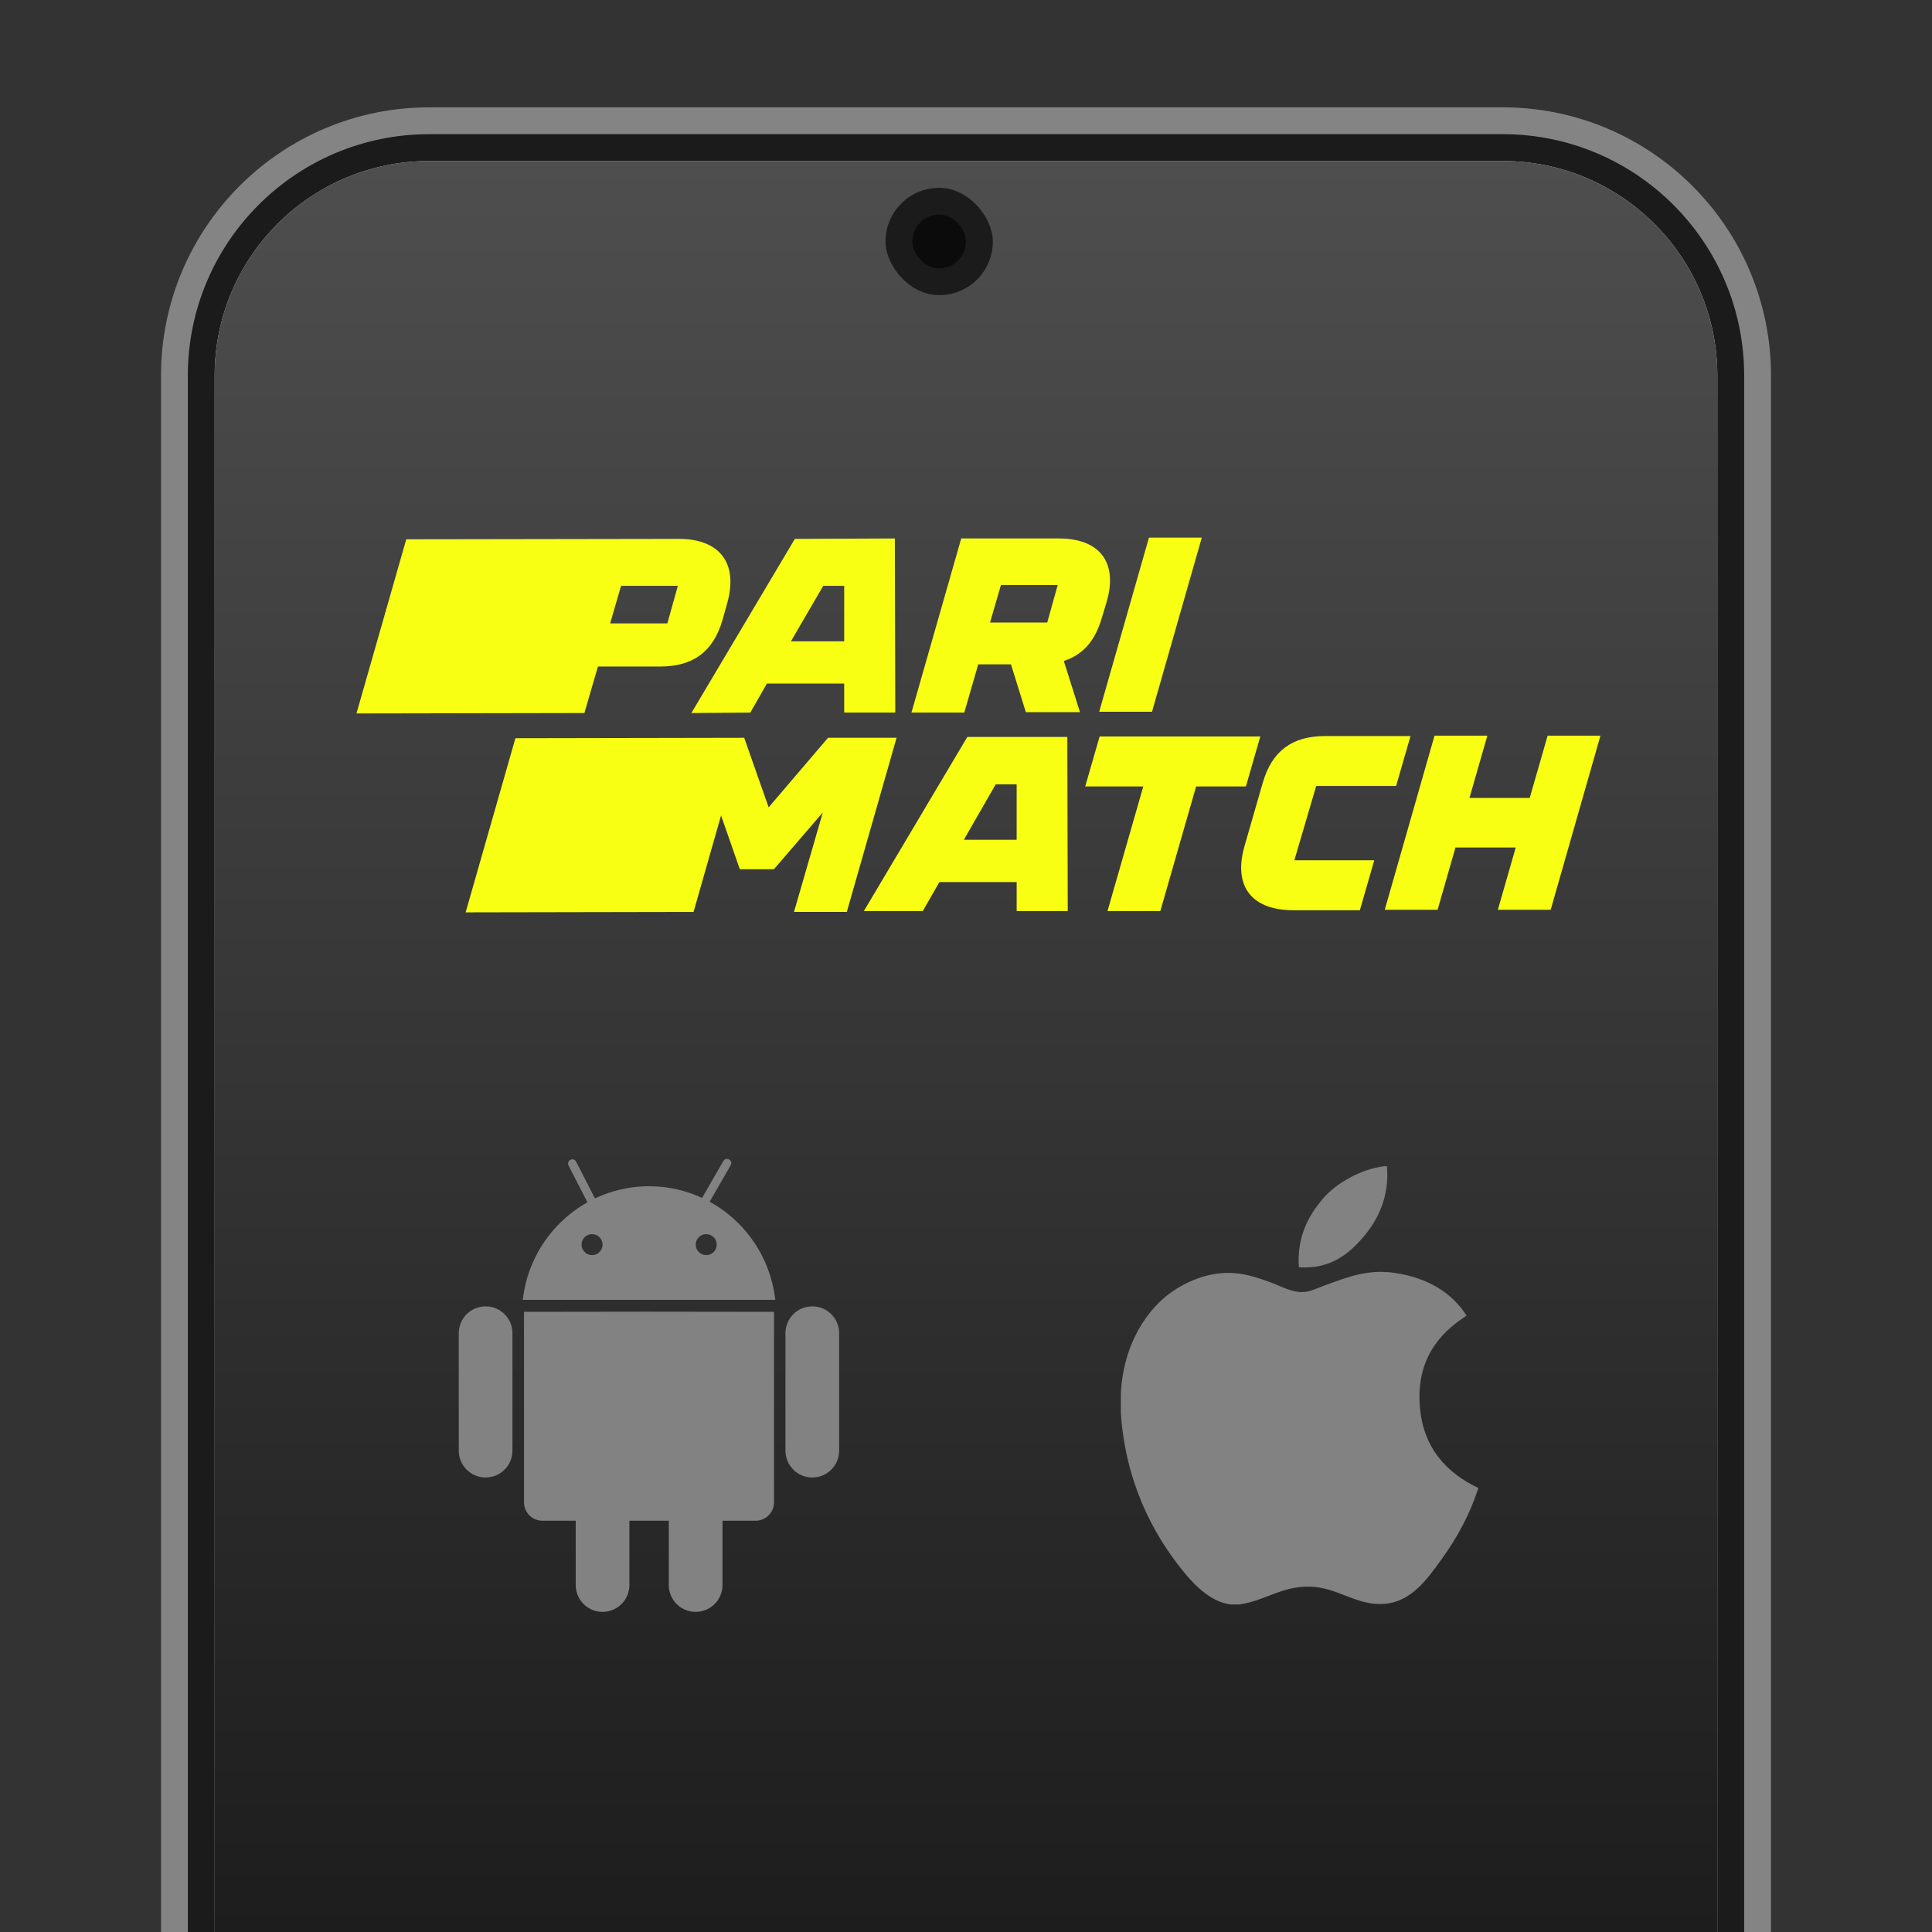
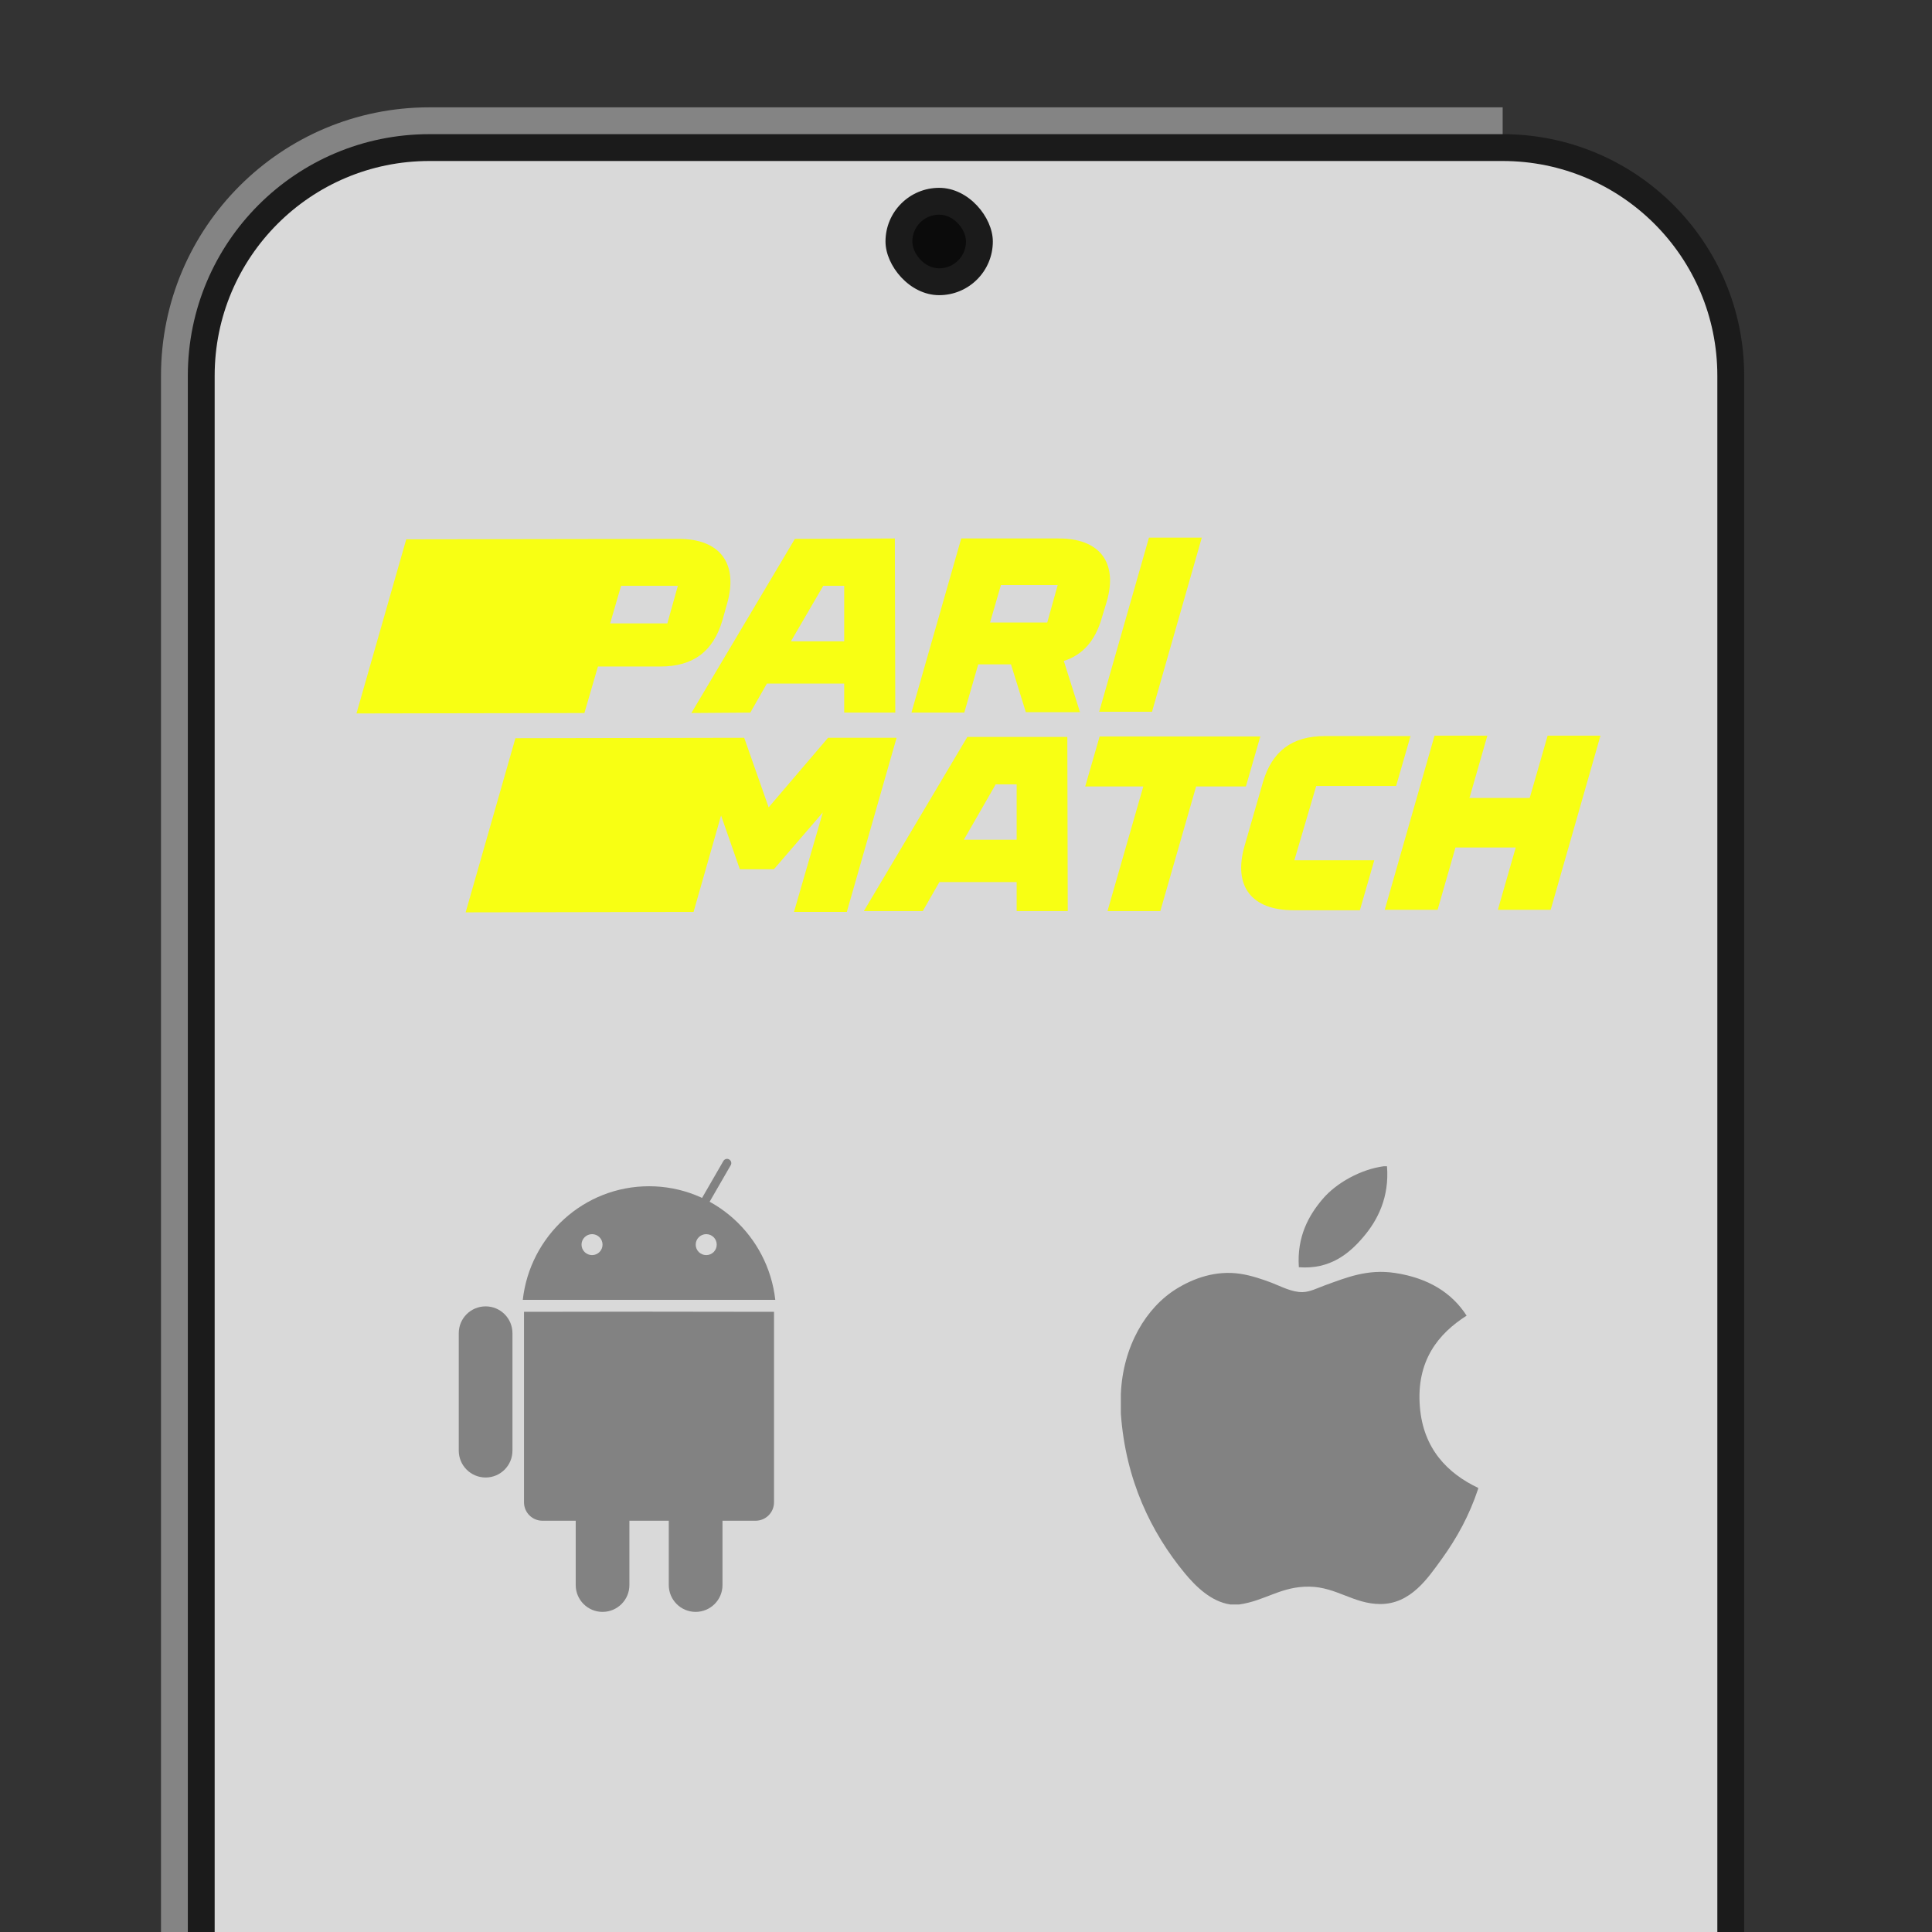
<svg xmlns="http://www.w3.org/2000/svg" width="81" height="81" viewBox="0 0 81 81" fill="none">
  <rect x="0" y="0" width="81" height="81" fill="#333333" stroke="none" />
-   <path d="M6.75 15.75C6.75 9.537 11.787 4.5 18 4.5H63C69.213 4.5 74.25 9.537 74.25 15.75V81H6.75V15.75Z" fill="#848484" />
+   <path d="M6.75 15.75C6.75 9.537 11.787 4.5 18 4.5H63V81H6.75V15.75Z" fill="#848484" />
  <path d="M7.875 15.75C7.875 10.158 12.408 5.625 18 5.625H63C68.592 5.625 73.125 10.158 73.125 15.75V81H7.875V15.75Z" fill="#1B1B1B" />
  <path d="M9 15.75C9 10.779 13.029 6.75 18 6.75H63C67.971 6.75 72 10.779 72 15.75V81H9V15.75Z" fill="#D9D9D9" />
-   <path d="M9 15.75C9 10.779 13.029 6.75 18 6.75H63C67.971 6.75 72 10.779 72 15.75V81H9V15.75Z" fill="url(#paint0_linear_875_25272)" />
  <path d="M32.451 62.984C32.451 63.411 32.107 63.757 31.679 63.757H22.741C22.314 63.757 21.969 63.411 21.969 62.984V54.999C24.312 54.99 29.778 54.99 32.451 54.999V62.984Z" fill="#828282" />
-   <path d="M25.282 50.904C25.326 50.991 25.293 51.099 25.205 51.144C25.118 51.188 25.01 51.154 24.966 51.066L23.836 48.864C23.791 48.777 23.827 48.67 23.914 48.625C24.001 48.58 24.108 48.615 24.153 48.702L25.282 50.904L25.282 50.904Z" fill="#828282" />
  <path d="M29.398 50.996C29.349 51.081 29.241 51.111 29.155 51.06C29.07 51.012 29.041 50.903 29.091 50.818L30.328 48.675C30.377 48.59 30.486 48.56 30.571 48.61C30.656 48.659 30.685 48.768 30.636 48.852L29.398 50.996L29.398 50.996Z" fill="#828282" />
-   <path d="M35.182 60.819C35.182 61.441 34.679 61.945 34.056 61.945C33.434 61.945 32.93 61.441 32.93 60.819V55.895C32.93 55.272 33.434 54.77 34.056 54.77C34.678 54.77 35.182 55.272 35.182 55.895V60.819Z" fill="#828282" />
  <path d="M21.485 60.819C21.485 61.441 20.981 61.945 20.361 61.945C19.738 61.945 19.234 61.441 19.234 60.819V55.895C19.234 55.272 19.737 54.77 20.361 54.77C20.981 54.77 21.485 55.272 21.485 55.895V60.819Z" fill="#828282" />
  <path d="M26.388 66.454C26.388 67.075 25.884 67.579 25.261 67.579C24.64 67.579 24.137 67.075 24.137 66.454V61.529C24.137 60.908 24.64 60.402 25.261 60.402C25.884 60.402 26.388 60.908 26.388 61.529V66.454Z" fill="#828282" />
  <path d="M30.291 66.454C30.291 67.075 29.787 67.579 29.164 67.579C28.543 67.579 28.039 67.075 28.039 66.454V61.529C28.039 60.908 28.543 60.402 29.164 60.402C29.787 60.402 30.291 60.908 30.291 61.529V66.454Z" fill="#828282" />
  <path d="M27.211 49.734C24.474 49.734 22.219 51.818 21.918 54.496H32.504C32.203 51.818 29.95 49.734 27.211 49.734V49.734ZM24.823 52.621C24.579 52.621 24.381 52.425 24.381 52.181C24.381 51.939 24.579 51.742 24.823 51.742C25.065 51.742 25.262 51.939 25.262 52.181C25.262 52.425 25.065 52.621 24.823 52.621ZM29.609 52.621C29.366 52.621 29.168 52.425 29.168 52.181C29.168 51.939 29.366 51.742 29.609 51.742C29.853 51.742 30.049 51.939 30.049 52.181C30.049 52.425 29.853 52.621 29.609 52.621Z" fill="#828282" />
  <g clip-path="url(#clip0_875_25272)">
    <path d="M58.019 48.895C58.062 48.895 58.105 48.895 58.15 48.895C58.255 50.19 57.76 51.159 57.159 51.86C56.569 52.556 55.762 53.231 54.455 53.129C54.368 51.852 54.864 50.955 55.464 50.256C56.021 49.604 57.041 49.024 58.019 48.895Z" fill="#828282" />
    <path d="M61.973 62.381C61.973 62.394 61.973 62.405 61.973 62.417C61.605 63.529 61.082 64.482 60.443 65.366C59.859 66.169 59.145 67.25 57.868 67.25C56.765 67.25 56.032 66.54 54.902 66.521C53.706 66.502 53.049 67.114 51.955 67.268C51.83 67.268 51.705 67.268 51.583 67.268C50.78 67.152 50.132 66.516 49.66 65.943C48.268 64.251 47.192 62.064 46.992 59.266C46.992 58.991 46.992 58.718 46.992 58.443C47.077 56.441 48.05 54.812 49.343 54.023C50.026 53.604 50.964 53.246 52.009 53.406C52.457 53.475 52.915 53.629 53.316 53.781C53.696 53.927 54.171 54.186 54.621 54.172C54.926 54.163 55.23 54.004 55.537 53.892C56.438 53.567 57.32 53.194 58.484 53.369C59.882 53.58 60.874 54.202 61.488 55.16C60.305 55.913 59.37 57.048 59.529 58.985C59.671 60.745 60.695 61.774 61.973 62.381Z" fill="#828282" />
  </g>
  <g clip-path="url(#clip1_875_25272)">
    <path fill-rule="evenodd" clip-rule="evenodd" d="M24.501 29.894L25.069 27.944H27.686C29.059 27.944 29.901 27.317 30.286 26.011L30.487 25.295C30.963 23.613 30.176 22.575 28.419 22.593L17.032 22.611L14.945 29.912L24.501 29.894ZM28.419 24.561L27.979 26.136H25.581L26.039 24.561H28.419ZM31.457 29.876L32.153 28.659H35.393V29.876H37.535L37.517 22.575L33.325 22.593L28.986 29.894L31.457 29.876ZM34.515 24.561H35.393V26.888H33.16L34.515 24.561ZM46.395 25.241L46.194 25.903C45.919 26.87 45.389 27.46 44.601 27.711L45.279 29.858H43.009L42.386 27.854H41.013L40.428 29.876H38.213L40.3 22.575H44.345C46.084 22.557 46.89 23.559 46.395 25.241ZM44.345 24.526H41.965L41.508 26.1H43.906L44.345 24.526ZM48.299 29.84L50.386 22.539H48.171L46.084 29.84H48.299ZM32.226 33.849L34.716 30.932H37.59L35.503 38.233H33.288L34.496 34.064L32.446 36.444H31.018L30.231 34.189L29.078 38.233L19.522 38.251L21.609 30.95L31.201 30.932L32.226 33.849ZM40.556 30.896L36.217 38.198H38.688L39.384 36.981H42.624V38.198H44.766L44.748 30.896H40.556ZM40.409 35.209L41.746 32.883H42.624V35.209H40.409ZM52.839 30.878L52.235 32.972H50.148L48.647 38.198H46.432L47.933 32.972H45.498L46.102 30.878H52.839ZM55.182 32.954H58.532L59.137 30.86H55.549C54.176 30.86 53.334 31.487 52.949 32.793L52.18 35.46C51.686 37.178 52.491 38.162 54.23 38.162H57.013L57.617 36.068H54.267L55.182 32.954ZM64.134 33.455L64.885 30.843H67.1L65.013 38.144H62.798L63.548 35.531H61.022L60.272 38.144H58.056L60.143 30.843H62.358L61.608 33.455H64.134Z" fill="#F8FF13" />
  </g>
  <rect x="37.125" y="7.875" width="4.5" height="4.5" rx="2.25" fill="#1B1B1B" />
  <rect x="38.25" y="9" width="2.25" height="2.25" rx="1.125" fill="#0B0B0B" />
  <defs>
    <linearGradient id="paint0_linear_875_25272" x1="40.5" y1="6.75" x2="40.5" y2="81" gradientUnits="userSpaceOnUse">
      <stop stop-color="#4E4E4E" />
      <stop offset="1" stop-color="#1D1D1D" />
    </linearGradient>
    <clipPath id="clip0_875_25272">
      <rect width="18.375" height="18.375" fill="white" transform="translate(45.293 48.895)" />
    </clipPath>
    <clipPath id="clip1_875_25272">
      <rect width="52.158" height="15.75" fill="white" transform="translate(14.945 22.5)" />
    </clipPath>
  </defs>
</svg>